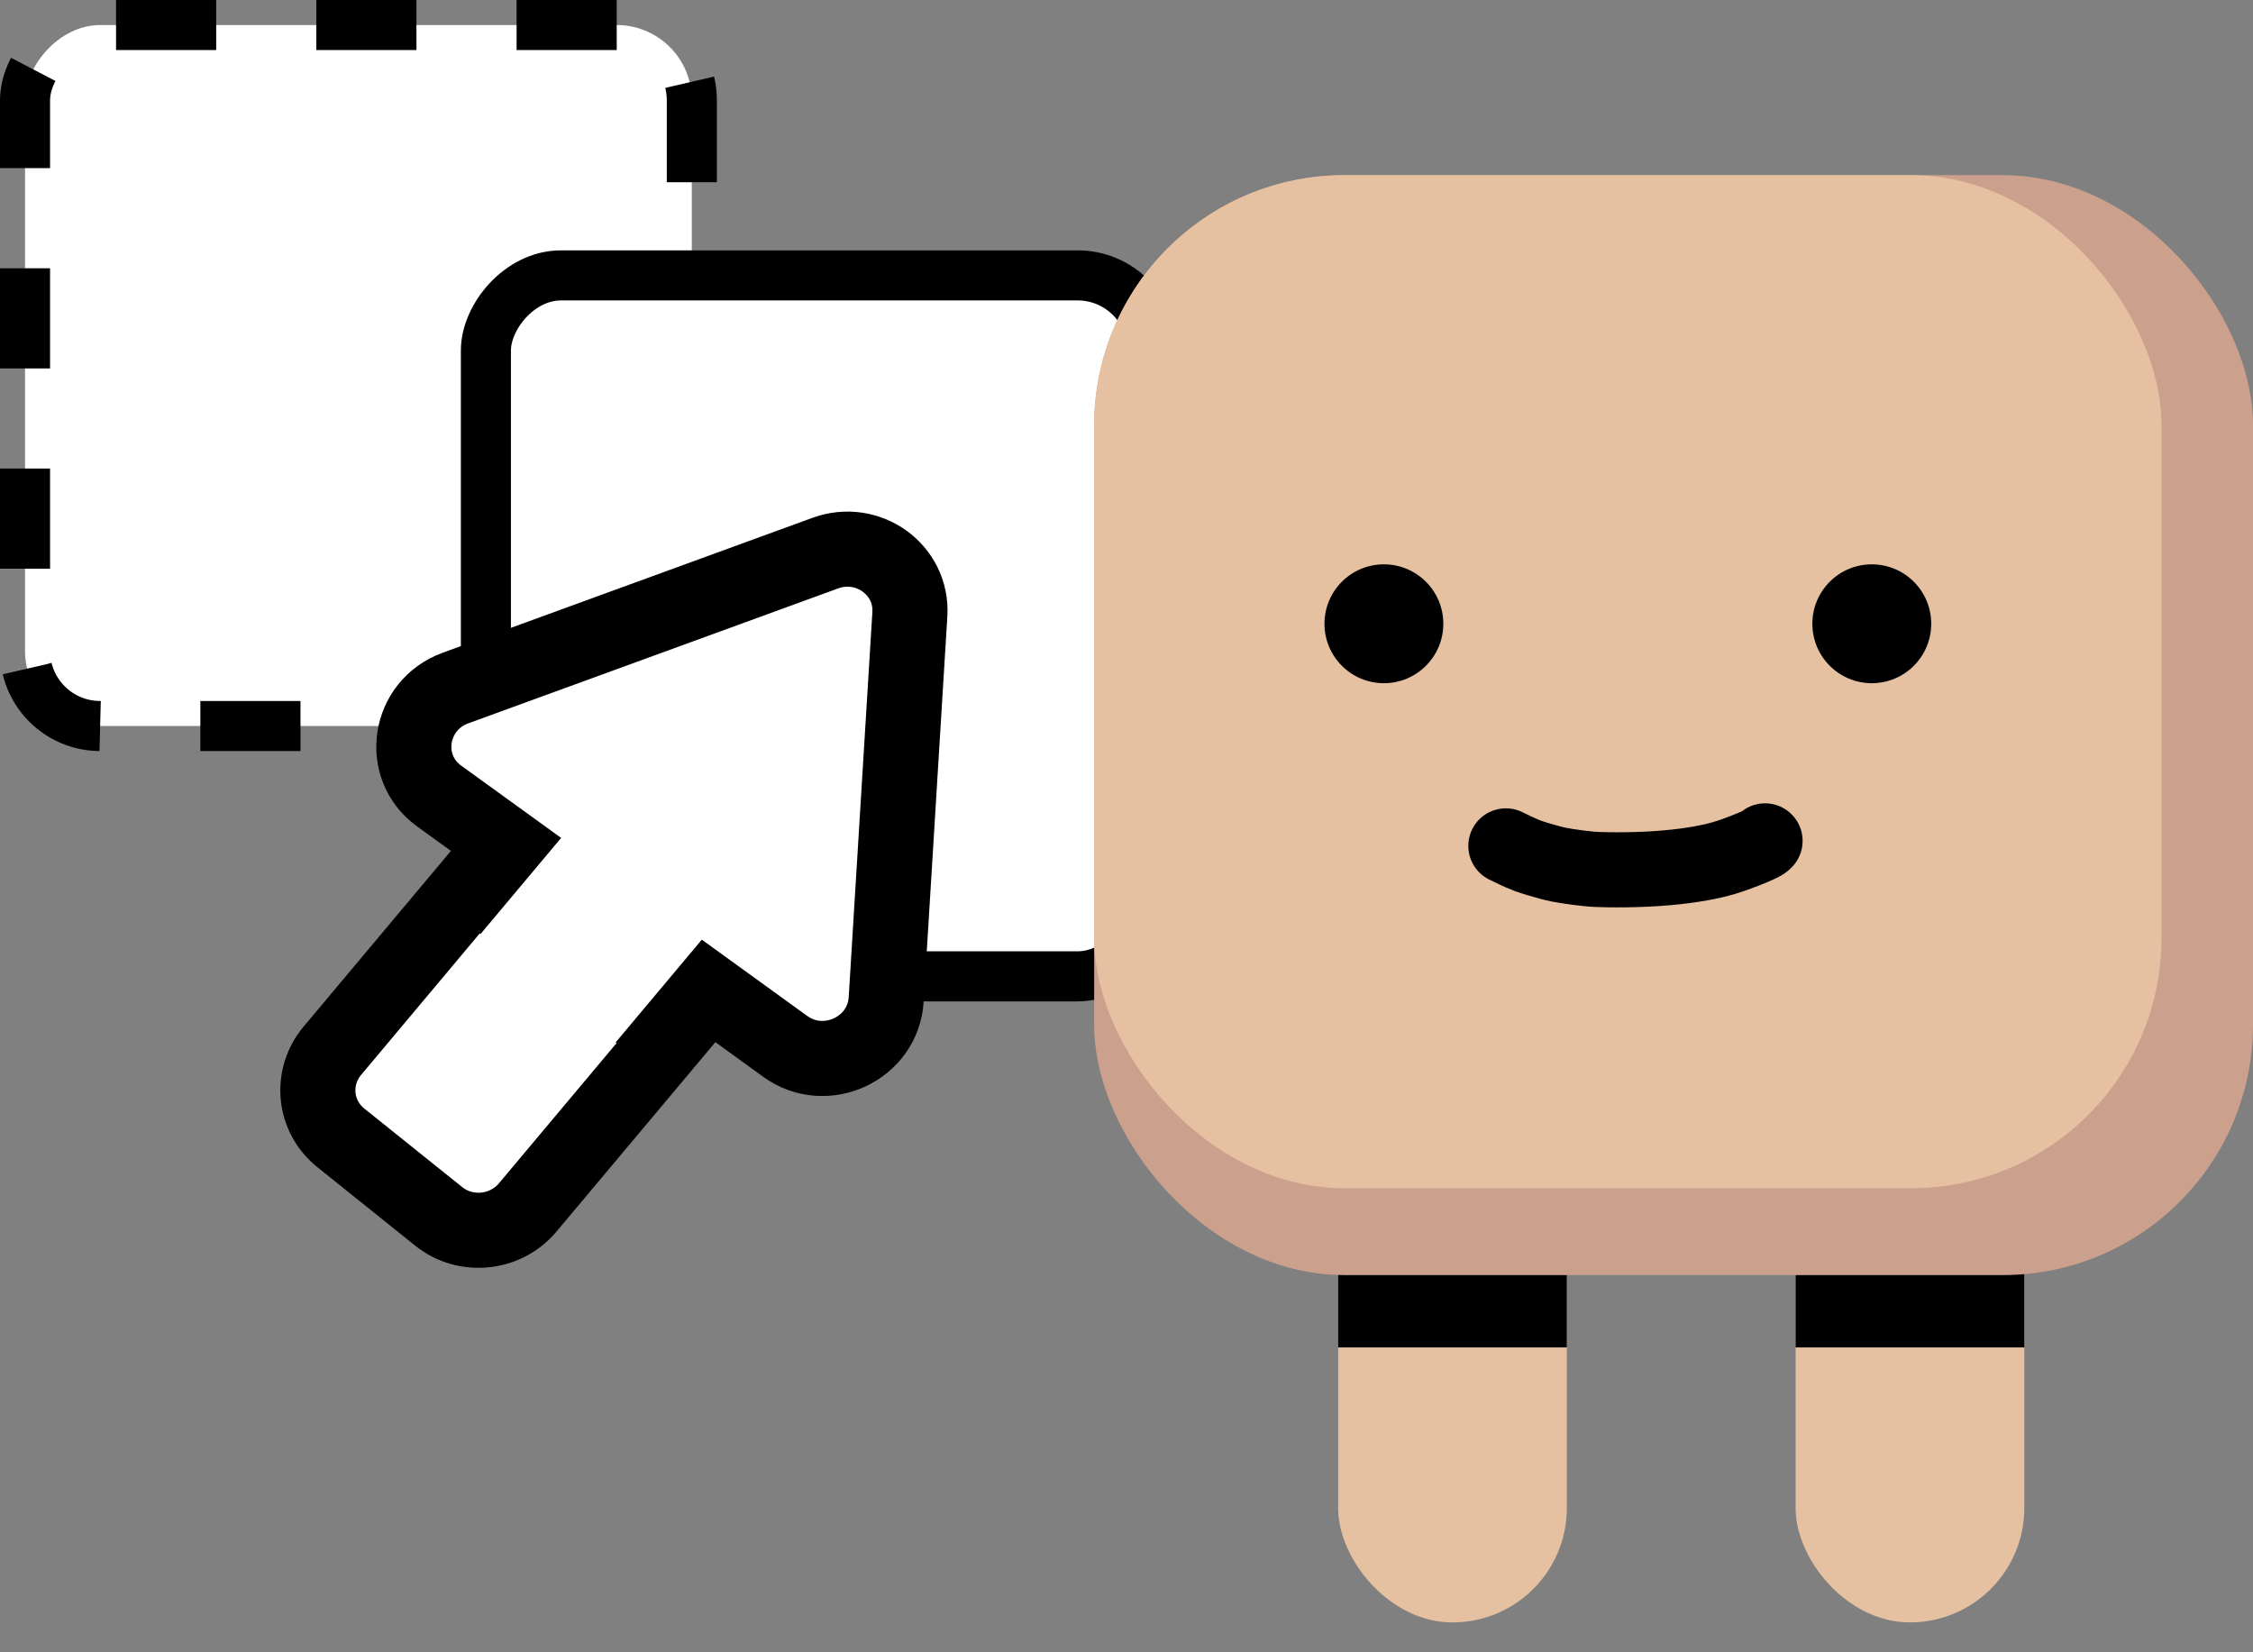
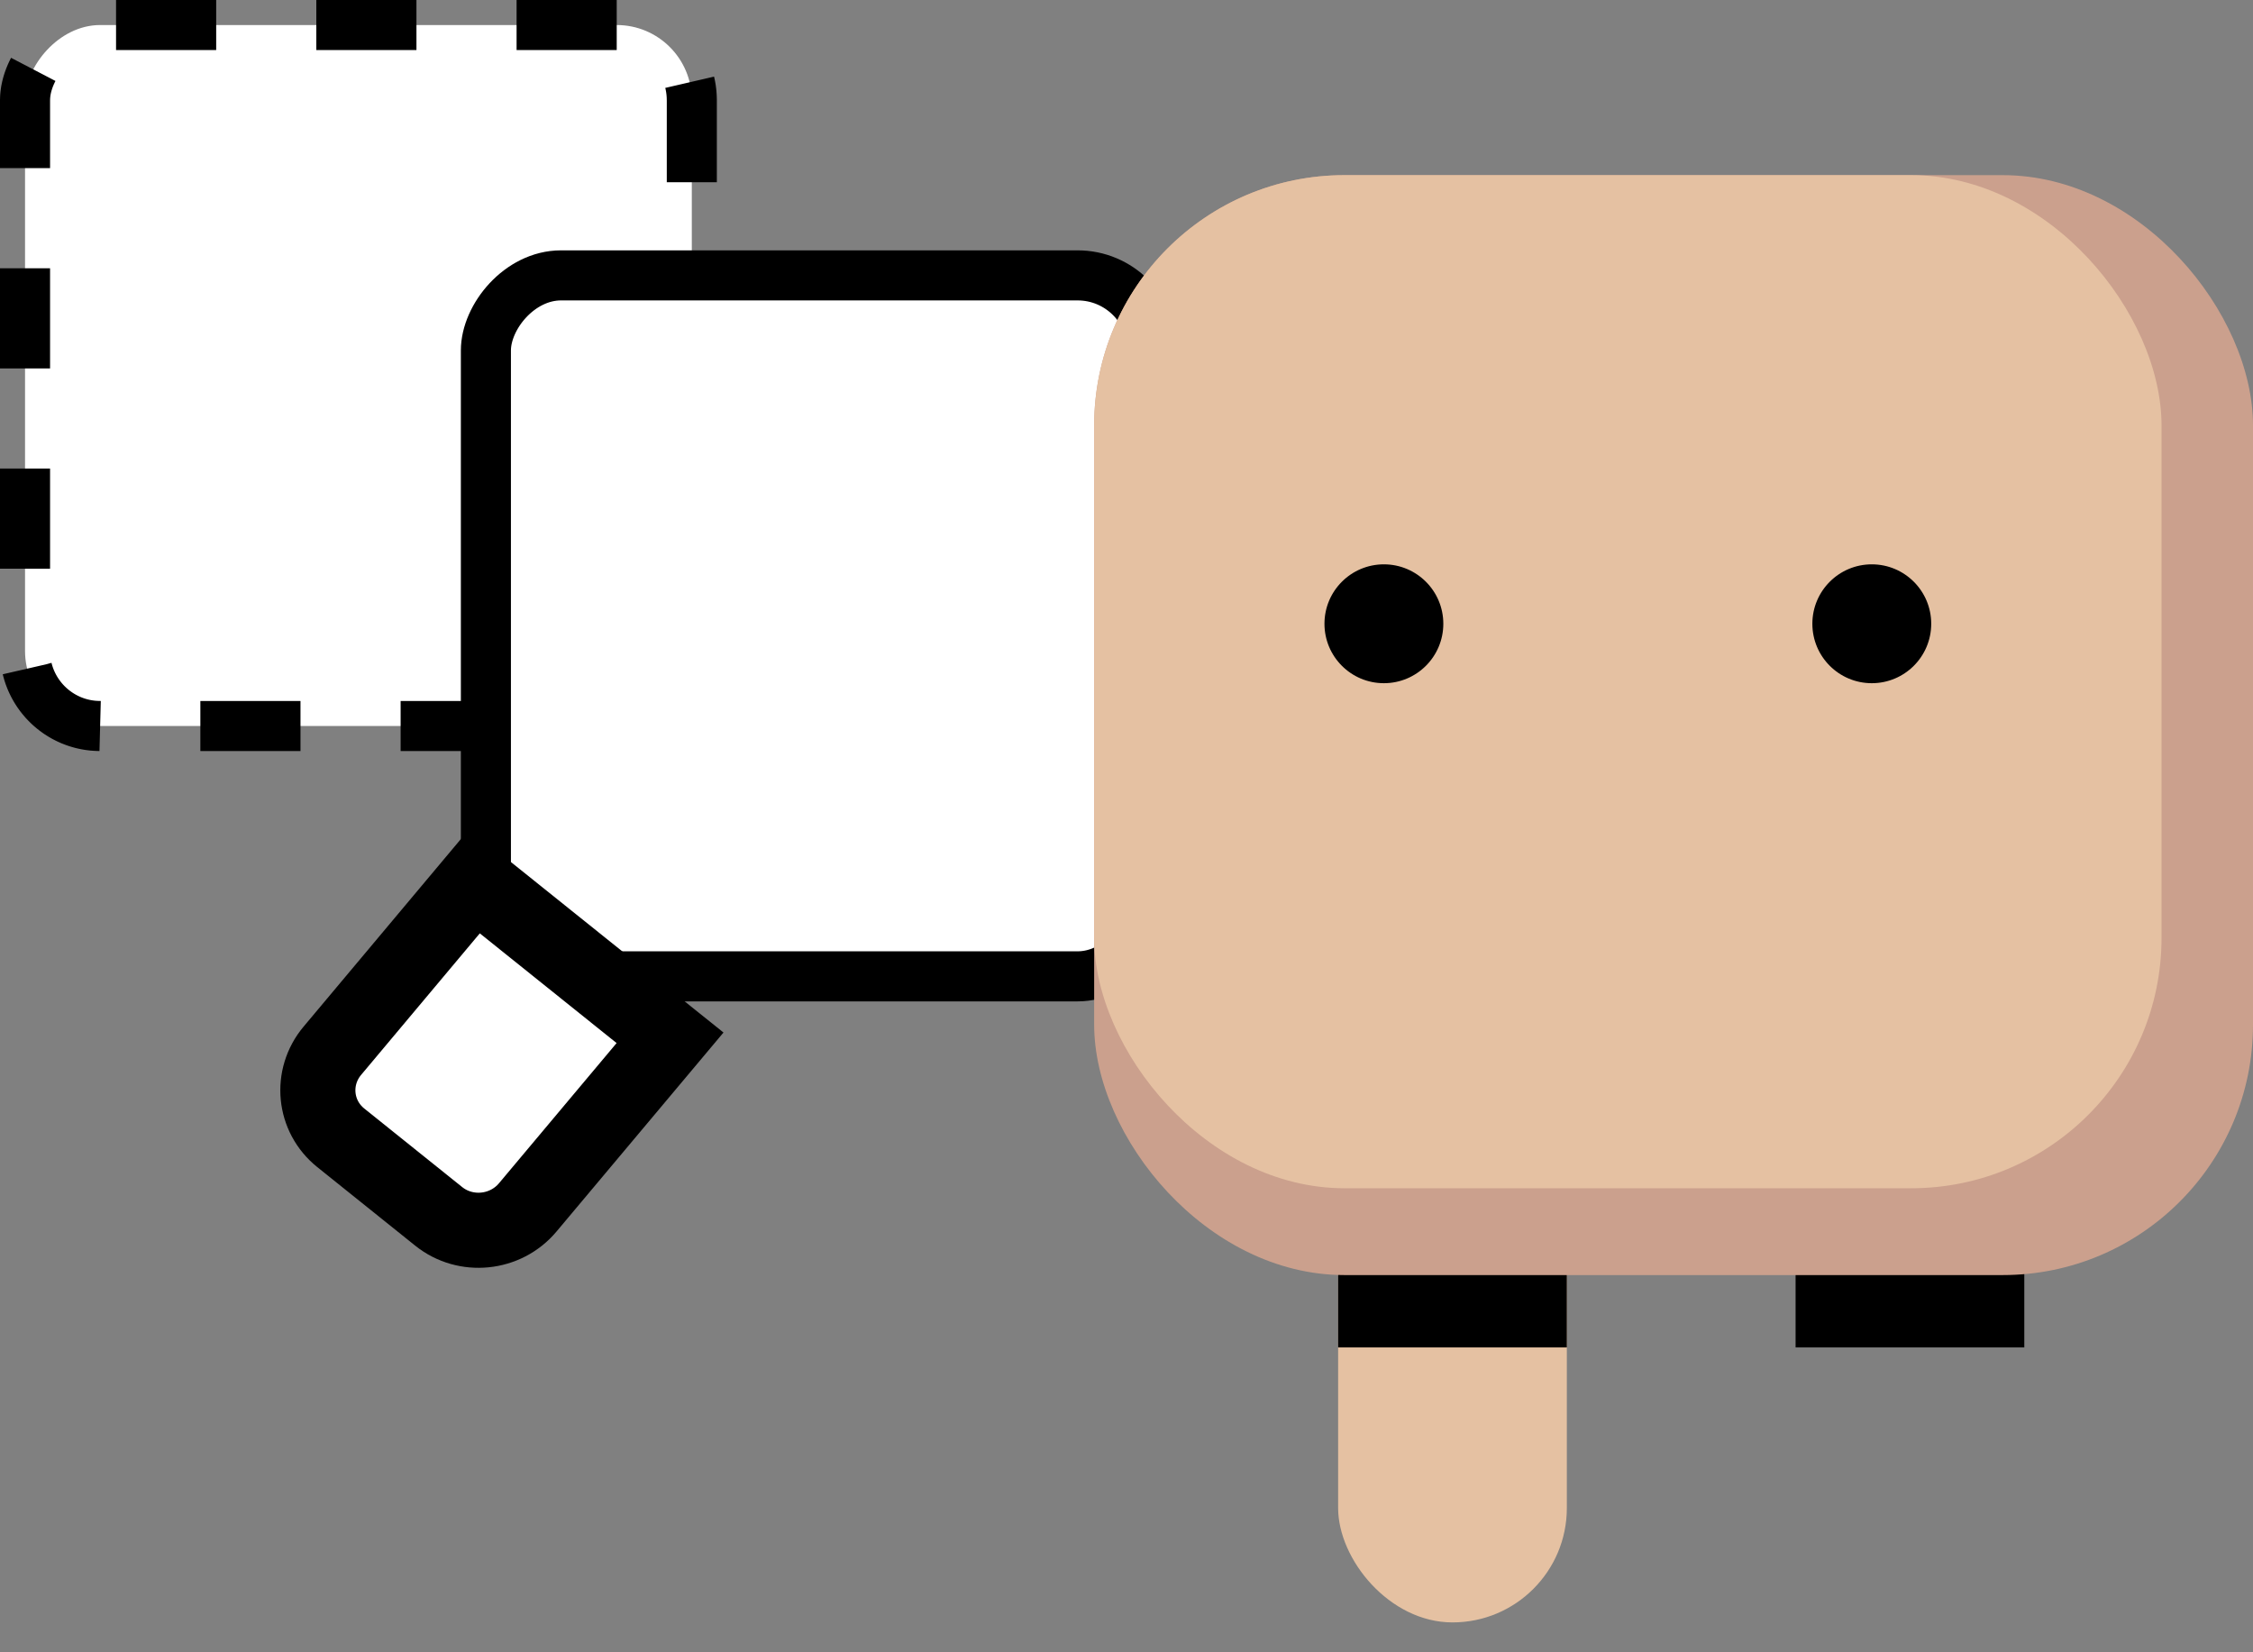
<svg xmlns="http://www.w3.org/2000/svg" width="45" height="33" viewBox="0 0 45 33" fill="none">
  <rect x="0" y="0" width="45" height="33" fill="#808080" stroke="none" />
  <rect x="-0.5" y="0.5" width="13.318" height="14" rx="1.5" transform="matrix(-1 0 0 1 13.318 0)" fill="white" stroke="black" stroke-dasharray="2 2" />
  <rect x="-0.5" y="0.5" width="13.318" height="14" rx="1.5" transform="matrix(-1 0 0 1 22.523 5)" fill="white" stroke="black" />
-   <rect x="35.864" y="22.286" width="4.568" height="10.117" rx="2.284" fill="#E5C1A2" />
  <rect x="26.727" y="22.286" width="4.568" height="10.117" rx="2.284" fill="#E5C1A2" />
  <rect x="26.727" y="22.286" width="4.568" height="4.625" fill="black" />
  <rect x="35.864" y="22.286" width="4.568" height="4.625" fill="black" />
  <rect x="21.854" y="3.498" width="23.146" height="21.968" rx="5" fill="#CBA08D" />
  <rect x="21.854" y="3.498" width="21.319" height="20.234" rx="5" fill="#E5C1A2" />
  <circle cx="27.641" cy="12.458" r="1.187" fill="black" />
  <circle cx="37.386" cy="12.458" r="1.187" fill="black" />
-   <path d="M30.077 16.894C30.158 16.931 30.344 17.029 30.513 17.092C30.626 17.133 30.809 17.187 30.952 17.225C31.094 17.263 31.194 17.282 31.316 17.3C31.438 17.319 31.58 17.338 31.703 17.35C31.826 17.363 31.925 17.369 32.125 17.371C32.326 17.374 32.624 17.372 32.905 17.358C33.187 17.345 33.442 17.32 33.664 17.291C33.885 17.261 34.065 17.228 34.219 17.193C34.373 17.157 34.496 17.12 34.638 17.07C34.779 17.02 34.936 16.958 35.037 16.915C35.139 16.871 35.182 16.849 35.206 16.834C35.23 16.819 35.235 16.813 35.254 16.794" stroke="black" stroke-width="1.5" stroke-linecap="round" />
-   <path d="M18.173 12.268C18.227 11.38 17.337 10.736 16.484 11.047L9.099 13.741C8.154 14.086 7.968 15.318 8.772 15.899L15.685 20.899C16.489 21.481 17.639 20.946 17.7 19.962L18.173 12.268Z" fill="white" stroke="black" stroke-width="1.5" />
  <path d="M9.48 17.597L6.639 20.985C6.194 21.515 6.269 22.294 6.807 22.725L8.763 24.294C9.301 24.725 10.097 24.644 10.541 24.114L13.383 20.727L9.48 17.597Z" fill="white" stroke="black" stroke-width="1.5" />
-   <rect width="3.469" height="6.197" transform="matrix(-0.778 -0.624 -0.644 0.768 16.159 16.213)" fill="white" />
</svg>